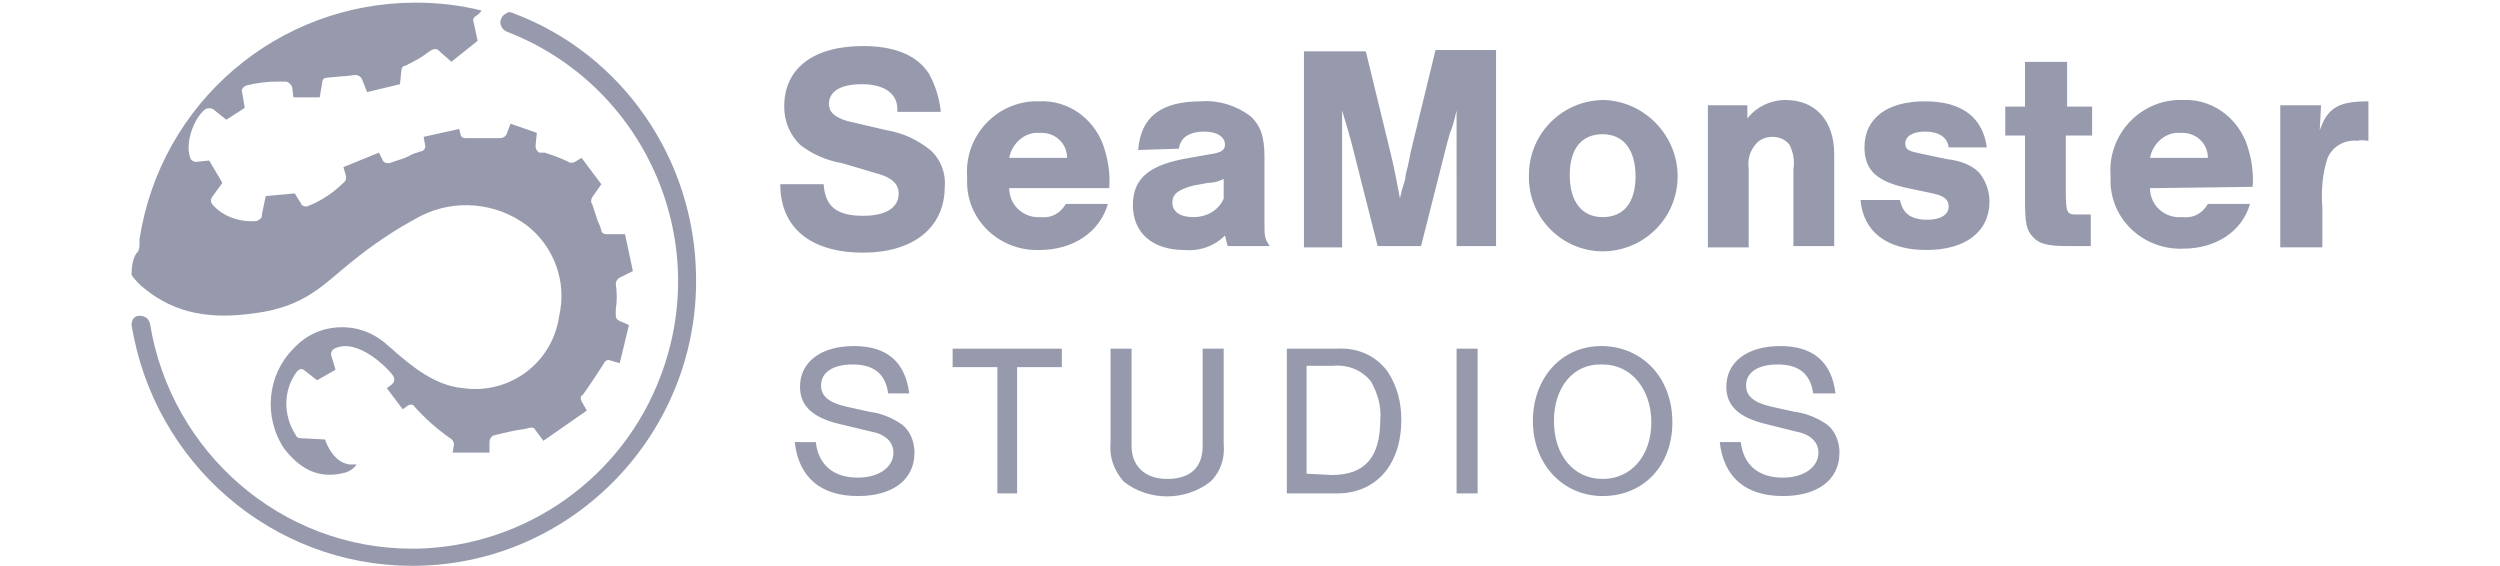
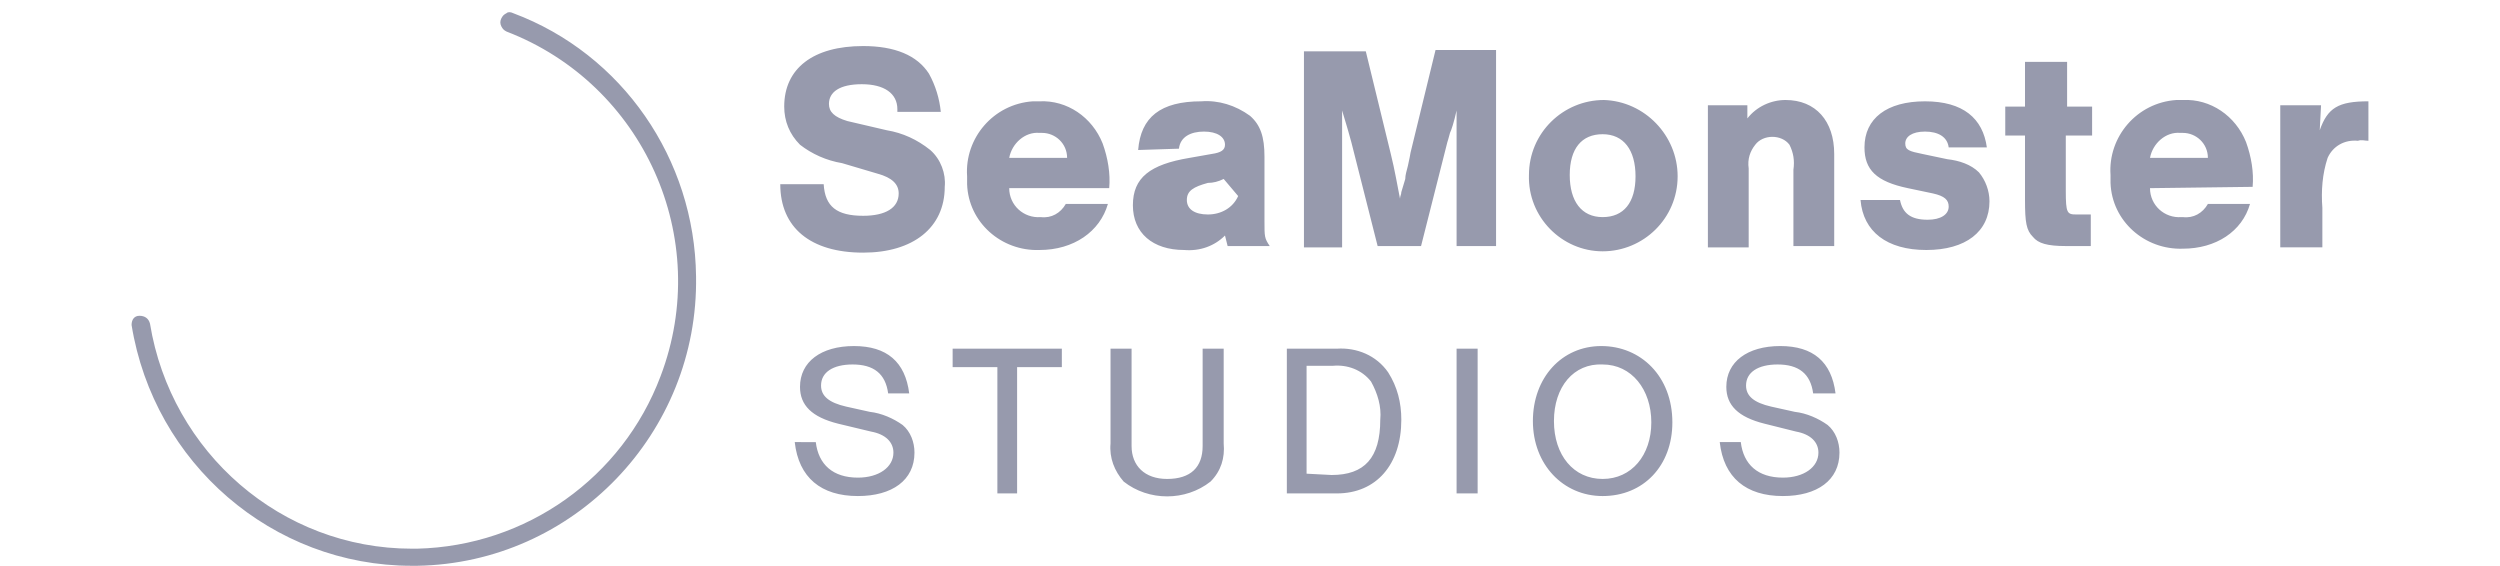
<svg xmlns="http://www.w3.org/2000/svg" viewBox="0 0 190 43">
  <g fill="#979aad">
-     <path d="M68.2 8.5v-.2c0-1.2-1-1.9-2.7-1.9S63 7 63 7.9c0 .6.4 1 1.4 1.3l3 .7c1.2.2 2.3.7 3.3 1.5.8.7 1.2 1.8 1.1 2.8 0 3.1-2.4 5-6.2 5-4 0-6.3-1.9-6.3-5.2h3.3c.1 1.7 1 2.4 3 2.4 1.7 0 2.7-.6 2.7-1.7 0-.7-.5-1.2-1.6-1.5l-2.7-.8c-1.2-.2-2.3-.7-3.2-1.4-.8-.8-1.2-1.8-1.2-2.9 0-2.9 2.2-4.6 6-4.6 2.4 0 4.1.7 5 2.1.5.9.8 1.9.9 2.9zM76.7 14.3c0 1.3 1.1 2.3 2.4 2.2.8.1 1.5-.3 1.9-1h3.2c-.6 2.1-2.6 3.5-5.2 3.5-2.9.1-5.4-2.1-5.5-5v-.6c-.2-2.9 2-5.5 5-5.7h.5c2.1-.1 4 1.2 4.8 3.2.4 1.1.6 2.3.5 3.4zm4.4-2.3c0-1.1-.9-1.9-1.9-1.9H79c-1.1-.1-2.1.8-2.3 1.9zM86.5 11.4c.2-2.5 1.7-3.7 4.8-3.7 1.3-.1 2.6.3 3.7 1.1.8.7 1.1 1.6 1.1 3.1v4.9c0 1.2 0 1.3.4 1.9h-3.2l-.2-.8c-.8.8-1.9 1.2-3.1 1.1-2.4 0-3.9-1.3-3.9-3.4s1.3-3.1 4.3-3.6l1.7-.3c.7-.1 1-.3 1-.7 0-.6-.6-1-1.6-1s-1.8.4-1.9 1.3zm6.5 2.2c-.4.2-.8.3-1.2.3l-1.1.2c-1.1.3-1.6.6-1.6 1.3s.6 1.1 1.6 1.1 1.9-.5 2.3-1.4zM104.7 18.7l-2-7.9c-.2-.7-.3-1.1-.4-1.4s-.2-.7-.3-1V18.8h-2.9V3.9h4.7l1.9 7.8c.3 1.2.5 2.4.7 3.4 0-.2.1-.3.1-.5l.3-1c0-.3.1-.6.2-1s.2-1 .2-1l1.9-7.8h4.6v14.9h-3V8.4c-.2.9-.4 1.5-.5 1.7-.1.4-.2.7-.2.7l-2 7.9zM127.5 13.4c0 3.2-2.6 5.7-5.7 5.7s-5.7-2.6-5.6-5.8c0-3.2 2.6-5.7 5.7-5.7 3.1.1 5.6 2.7 5.6 5.8zm-8.2-.1c0 2 .9 3.2 2.5 3.2s2.5-1.1 2.5-3.1-.9-3.2-2.5-3.2-2.5 1.1-2.5 3.1zM132.8 8v1c.7-.9 1.8-1.4 2.9-1.4 2.3 0 3.7 1.6 3.7 4.1v7h-3.1v-5.8c.1-.7 0-1.3-.3-1.9-.3-.4-.8-.6-1.3-.6s-1 .2-1.3.6c-.4.5-.6 1.1-.5 1.8v6h-3.1V8zM148.1 11.2c-.1-.8-.8-1.2-1.8-1.2s-1.5.4-1.5.9.3.6 1.3.8l1.9.4c.9.1 1.8.4 2.4 1 .5.6.8 1.4.8 2.2 0 2.3-1.8 3.7-4.8 3.7s-4.8-1.4-5-3.8h3c.2 1 .8 1.5 2.1 1.5 1 0 1.6-.4 1.6-1 0-.5-.3-.8-1.2-1l-1.9-.4c-2.4-.5-3.3-1.4-3.3-3.1 0-2.2 1.7-3.5 4.6-3.5s4.4 1.3 4.7 3.5zM159 10.3h-2v4.2c0 1.7.1 1.8.8 1.8h1.1v2.4H157c-1.4 0-2.1-.2-2.5-.7-.5-.5-.6-1.1-.6-2.8v-4.9h-1.5V8.1h1.5V4.7h3.2v3.4h1.9zM163.4 14.3c0 1.3 1.1 2.3 2.4 2.2h.1c.8.1 1.5-.3 1.9-1h3.2c-.6 2.1-2.6 3.4-5.1 3.4-2.9.1-5.4-2.1-5.5-5v-.6c-.2-2.9 2-5.5 5-5.7h.5c2.1-.1 4 1.2 4.8 3.2.4 1.1.6 2.3.5 3.4zm4.4-2.3c0-1.1-.9-1.9-1.9-1.9h-.2c-1.1-.1-2.1.8-2.3 1.9zM176.4 8l-.1 1.9c.6-1.7 1.4-2.2 3.7-2.2v3c-.3 0-.5-.1-.8 0-1-.1-1.9.4-2.3 1.3-.4 1.2-.5 2.5-.4 3.8v3h-3.2V8zM67.5 29.9c-.2-1.5-1.1-2.2-2.7-2.2-1.5 0-2.4.6-2.4 1.6 0 .8.6 1.3 1.9 1.6l1.8.4c.9.1 1.8.5 2.5 1 .6.5.9 1.3.9 2.1 0 2.1-1.7 3.3-4.3 3.3-2.8 0-4.5-1.4-4.8-4.1H62c.2 1.7 1.3 2.7 3.2 2.7 1.6 0 2.7-.8 2.7-1.9 0-.8-.6-1.4-1.7-1.6l-2.5-.6c-2-.5-2.9-1.4-2.9-2.8 0-1.9 1.6-3.1 4.1-3.1s3.9 1.2 4.2 3.6zM77.4 37.5h-1.6v-9.6h-3.4v-1.4h8.3v1.4h-3.4v9.6zM93 26.5v7.2c.1 1.1-.2 2.1-1 2.9-1.9 1.5-4.7 1.5-6.6 0-.7-.8-1.1-1.8-1-2.9v-7.2H86v7.4c0 1.5 1 2.5 2.7 2.5 1.8 0 2.7-.9 2.7-2.5v-7.4zM97.7 26.5h3.9c1.5-.1 3 .5 3.9 1.8.7 1.1 1 2.3 1 3.6 0 3.4-1.9 5.6-4.9 5.6h-3.8v-11zm3.5 9.6c2.5 0 3.7-1.3 3.7-4.2.1-1-.2-2-.7-2.9-.7-.9-1.8-1.3-2.9-1.2h-2V36zM112.3 37.5h-1.6v-11h1.6zM127.1 32.1c0 3.3-2.2 5.6-5.3 5.6-3 0-5.3-2.4-5.3-5.7s2.2-5.7 5.2-5.7 5.4 2.3 5.4 5.8zm-9-.1c0 2.6 1.5 4.4 3.7 4.4s3.7-1.8 3.7-4.3-1.5-4.4-3.7-4.4c-2.2-.1-3.7 1.7-3.7 4.3zM137.8 29.9c-.2-1.5-1.1-2.2-2.7-2.2-1.5 0-2.4.6-2.4 1.6 0 .8.6 1.3 1.9 1.6l1.8.4c.9.1 1.8.5 2.5 1 .6.5.9 1.3.9 2.1 0 2.1-1.7 3.3-4.3 3.3-2.8 0-4.5-1.4-4.8-4.1h1.6c.2 1.7 1.3 2.7 3.2 2.7 1.6 0 2.7-.8 2.7-1.9 0-.8-.6-1.4-1.7-1.6l-2.4-.6c-2-.5-2.9-1.4-2.9-2.8 0-1.9 1.6-3.1 4.1-3.1s3.9 1.2 4.2 3.6zM39 1c-.2-.1-.4-.1-.5 0-.2.1-.3.2-.4.4s-.1.4 0 .6.2.3.4.4c10.4 4 15.7 15.7 11.7 26.2-2.9 7.7-10.2 12.9-18.5 13.1h-.4c-9.9 0-18.3-7.3-19.9-17.1-.1-.4-.4-.6-.8-.6s-.6.3-.6.7C11.7 35.2 20.7 43 31.3 43h.4c11.9-.2 21.4-10.1 21.2-22-.1-8.9-5.6-16.9-13.9-20z" />
-     <path d="M10 20.9c.2.3.5.6.7.8 2.1 1.8 4.6 2.7 8.7 2.1 3.8-.5 5.2-2.2 7.2-3.8 1.7-1.4 3.5-2.6 5.4-3.6 2.6-1.3 5.7-1 8 .7 2.1 1.6 3.1 4.3 2.5 6.9-.5 3.6-3.8 6-7.3 5.5-2.2-.2-3.9-1.7-5.1-2.7-.3-.3-.6-.5-.8-.7-2.1-1.8-5.2-1.6-7 .4-2 2-2.3 5.2-.7 7.6 1.4 1.8 2.9 2.3 4.7 1.8.3-.1.6-.3.8-.6h-.5c-1.1-.1-1.7-1.3-1.9-1.9l-1.9-.1c-.1 0-.3-.1-.3-.2-1-1.5-1-3.5.1-4.9.2-.2.4-.2.6 0l.9.7 1.4-.8-.3-1c-.1-.2 0-.5.2-.6 1.8-.9 4.2 1.6 4.5 2.1.1.2.1.4-.1.6l-.4.3 1.2 1.6.3-.2c.2-.2.5-.2.6 0 .8.9 1.7 1.7 2.7 2.4.2.1.3.3.3.5l-.1.6h2.8v-.8c0-.2.1-.4.3-.5.8-.2 1.6-.4 2.4-.5l.4-.1c.2 0 .3 0 .4.2l.6.8 3.3-2.3-.4-.7c-.1-.2-.1-.4.1-.5.3-.4 1.3-1.9 1.6-2.4.1-.2.3-.3.5-.2l.7.2.7-2.9-.7-.3c-.2-.1-.3-.2-.3-.4v-.5c.1-.6.1-1.3 0-1.9 0-.2.1-.4.3-.5l1-.5-.6-2.8h-1.4c-.2 0-.4-.1-.4-.3-.1-.4-.3-.7-.4-1.1l-.3-.9c-.1-.1-.1-.3 0-.5l.7-1-1.5-2-.5.3c-.2.1-.4.1-.5 0-.6-.3-1.2-.5-1.8-.7H41c-.2-.1-.3-.3-.3-.5l.1-1-2-.7-.3.8c-.1.2-.3.3-.5.3H35.4c-.2 0-.4-.1-.4-.3l-.1-.4-2.7.6.1.6c.1.2-.1.5-.3.5-.3.1-.7.2-1 .4-.4.2-.9.3-1.4.5-.2 0-.4 0-.5-.2l-.3-.6-2.7 1.1.2.7c0 .1 0 .3-.1.4-.8.8-1.8 1.5-2.9 1.9-.2 0-.4-.1-.4-.2l-.5-.8-2.2.2c-.1.5-.3 1.3-.3 1.5s-.2.3-.4.4c-1.2.1-2.5-.3-3.3-1.2-.2-.2-.2-.4-.1-.6l.8-1.1-1-1.7-1 .1c-.2 0-.3-.1-.4-.2-.5-1.1.2-3.1 1.1-3.8.2-.1.4-.1.6 0l1 .8 1.4-.9-.2-1.2c-.1-.2.1-.4.3-.5.8-.2 1.6-.3 2.4-.3h.6c.2 0 .4.2.5.4l.1.8h2l.2-1.2c0-.2.2-.3.4-.3l1.1-.1c.4 0 .8-.1 1-.1s.4.1.5.3l.4 1 2.5-.6.1-1c0-.2.1-.4.3-.4.6-.3 1.2-.6 1.7-1l.3-.2c.2-.1.4-.1.5 0 .3.3.7.6 1 .9l2-1.6-.3-1.4c-.1-.2 0-.4.2-.5.1-.1.3-.2.4-.4-1.6-.4-3.3-.6-5-.6-10.5 0-19.4 7.6-21 18v.3c0 .2 0 .4-.1.6-.4.4-.5 1.1-.5 1.8z" />
+     <path d="M68.2 8.5v-.2c0-1.2-1-1.9-2.7-1.9S63 7 63 7.9c0 .6.4 1 1.4 1.3l3 .7c1.2.2 2.3.7 3.3 1.5.8.7 1.2 1.8 1.1 2.8 0 3.1-2.4 5-6.2 5-4 0-6.3-1.9-6.3-5.2h3.3c.1 1.7 1 2.4 3 2.4 1.7 0 2.7-.6 2.7-1.7 0-.7-.5-1.2-1.6-1.5l-2.7-.8c-1.2-.2-2.3-.7-3.2-1.4-.8-.8-1.2-1.8-1.2-2.9 0-2.9 2.2-4.6 6-4.6 2.4 0 4.1.7 5 2.1.5.9.8 1.9.9 2.9zM76.7 14.3c0 1.3 1.1 2.3 2.4 2.2.8.1 1.5-.3 1.9-1h3.2c-.6 2.1-2.6 3.5-5.2 3.5-2.9.1-5.4-2.1-5.5-5v-.6c-.2-2.9 2-5.5 5-5.7h.5c2.1-.1 4 1.2 4.8 3.2.4 1.1.6 2.3.5 3.4zm4.4-2.3c0-1.1-.9-1.9-1.9-1.9H79c-1.1-.1-2.1.8-2.3 1.9zM86.5 11.4c.2-2.5 1.7-3.7 4.8-3.7 1.3-.1 2.6.3 3.7 1.1.8.7 1.1 1.6 1.1 3.1v4.9c0 1.2 0 1.3.4 1.9h-3.2l-.2-.8c-.8.8-1.9 1.2-3.1 1.1-2.4 0-3.9-1.3-3.9-3.4s1.3-3.1 4.3-3.6l1.7-.3c.7-.1 1-.3 1-.7 0-.6-.6-1-1.6-1s-1.8.4-1.9 1.3zm6.5 2.2c-.4.2-.8.3-1.2.3c-1.1.3-1.6.6-1.6 1.3s.6 1.1 1.6 1.1 1.9-.5 2.3-1.4zM104.7 18.7l-2-7.9c-.2-.7-.3-1.1-.4-1.4s-.2-.7-.3-1V18.8h-2.9V3.9h4.7l1.9 7.8c.3 1.2.5 2.4.7 3.4 0-.2.1-.3.1-.5l.3-1c0-.3.1-.6.2-1s.2-1 .2-1l1.9-7.8h4.6v14.9h-3V8.4c-.2.9-.4 1.5-.5 1.7-.1.4-.2.7-.2.7l-2 7.9zM127.5 13.4c0 3.2-2.6 5.7-5.7 5.7s-5.7-2.6-5.6-5.8c0-3.2 2.6-5.7 5.7-5.7 3.1.1 5.6 2.7 5.6 5.8zm-8.2-.1c0 2 .9 3.2 2.5 3.2s2.5-1.1 2.5-3.1-.9-3.2-2.5-3.2-2.5 1.1-2.5 3.1zM132.8 8v1c.7-.9 1.8-1.4 2.9-1.4 2.3 0 3.7 1.6 3.7 4.1v7h-3.1v-5.8c.1-.7 0-1.3-.3-1.9-.3-.4-.8-.6-1.3-.6s-1 .2-1.3.6c-.4.5-.6 1.1-.5 1.8v6h-3.1V8zM148.1 11.2c-.1-.8-.8-1.2-1.8-1.2s-1.5.4-1.5.9.3.6 1.3.8l1.9.4c.9.1 1.8.4 2.4 1 .5.6.8 1.4.8 2.2 0 2.3-1.8 3.7-4.8 3.7s-4.8-1.4-5-3.8h3c.2 1 .8 1.5 2.1 1.5 1 0 1.6-.4 1.6-1 0-.5-.3-.8-1.2-1l-1.9-.4c-2.4-.5-3.3-1.4-3.3-3.1 0-2.2 1.7-3.5 4.6-3.5s4.4 1.3 4.7 3.5zM159 10.3h-2v4.2c0 1.7.1 1.8.8 1.8h1.1v2.4H157c-1.4 0-2.1-.2-2.5-.7-.5-.5-.6-1.1-.6-2.8v-4.9h-1.5V8.1h1.5V4.7h3.2v3.4h1.9zM163.4 14.3c0 1.3 1.1 2.3 2.4 2.2h.1c.8.1 1.5-.3 1.9-1h3.2c-.6 2.1-2.6 3.4-5.1 3.4-2.9.1-5.4-2.1-5.5-5v-.6c-.2-2.9 2-5.5 5-5.7h.5c2.1-.1 4 1.2 4.8 3.2.4 1.1.6 2.3.5 3.4zm4.4-2.3c0-1.1-.9-1.9-1.9-1.9h-.2c-1.1-.1-2.1.8-2.3 1.9zM176.4 8l-.1 1.9c.6-1.7 1.4-2.2 3.7-2.2v3c-.3 0-.5-.1-.8 0-1-.1-1.9.4-2.3 1.3-.4 1.2-.5 2.5-.4 3.8v3h-3.2V8zM67.5 29.9c-.2-1.5-1.1-2.2-2.7-2.2-1.5 0-2.4.6-2.4 1.6 0 .8.6 1.3 1.9 1.6l1.8.4c.9.1 1.8.5 2.5 1 .6.5.9 1.3.9 2.1 0 2.1-1.7 3.3-4.3 3.3-2.8 0-4.5-1.4-4.8-4.1H62c.2 1.7 1.3 2.7 3.2 2.7 1.6 0 2.7-.8 2.7-1.9 0-.8-.6-1.4-1.7-1.6l-2.5-.6c-2-.5-2.9-1.4-2.9-2.8 0-1.9 1.6-3.1 4.1-3.1s3.9 1.2 4.2 3.6zM77.4 37.5h-1.6v-9.6h-3.4v-1.4h8.3v1.4h-3.4v9.6zM93 26.5v7.2c.1 1.1-.2 2.1-1 2.9-1.9 1.5-4.7 1.5-6.6 0-.7-.8-1.1-1.8-1-2.9v-7.2H86v7.4c0 1.5 1 2.5 2.7 2.5 1.8 0 2.7-.9 2.7-2.5v-7.4zM97.7 26.5h3.9c1.5-.1 3 .5 3.9 1.8.7 1.1 1 2.3 1 3.6 0 3.4-1.9 5.6-4.9 5.6h-3.8v-11zm3.5 9.6c2.5 0 3.7-1.3 3.7-4.2.1-1-.2-2-.7-2.9-.7-.9-1.8-1.3-2.9-1.2h-2V36zM112.3 37.5h-1.6v-11h1.6zM127.1 32.1c0 3.3-2.2 5.6-5.3 5.6-3 0-5.3-2.4-5.3-5.7s2.2-5.7 5.2-5.7 5.4 2.3 5.4 5.8zm-9-.1c0 2.6 1.5 4.4 3.7 4.4s3.7-1.8 3.7-4.3-1.5-4.4-3.7-4.4c-2.2-.1-3.7 1.7-3.7 4.3zM137.8 29.9c-.2-1.5-1.1-2.2-2.7-2.2-1.5 0-2.4.6-2.4 1.6 0 .8.6 1.3 1.9 1.6l1.8.4c.9.1 1.8.5 2.5 1 .6.5.9 1.3.9 2.1 0 2.1-1.7 3.3-4.3 3.3-2.8 0-4.5-1.4-4.8-4.1h1.6c.2 1.7 1.3 2.7 3.2 2.7 1.6 0 2.7-.8 2.7-1.9 0-.8-.6-1.4-1.7-1.6l-2.4-.6c-2-.5-2.9-1.4-2.9-2.8 0-1.9 1.6-3.1 4.1-3.1s3.9 1.2 4.2 3.6zM39 1c-.2-.1-.4-.1-.5 0-.2.1-.3.2-.4.4s-.1.4 0 .6.2.3.4.4c10.4 4 15.7 15.7 11.7 26.2-2.9 7.7-10.2 12.9-18.5 13.1h-.4c-9.9 0-18.3-7.3-19.9-17.1-.1-.4-.4-.6-.8-.6s-.6.3-.6.7C11.7 35.2 20.7 43 31.3 43h.4c11.9-.2 21.4-10.1 21.2-22-.1-8.9-5.6-16.9-13.9-20z" />
  </g>
</svg>